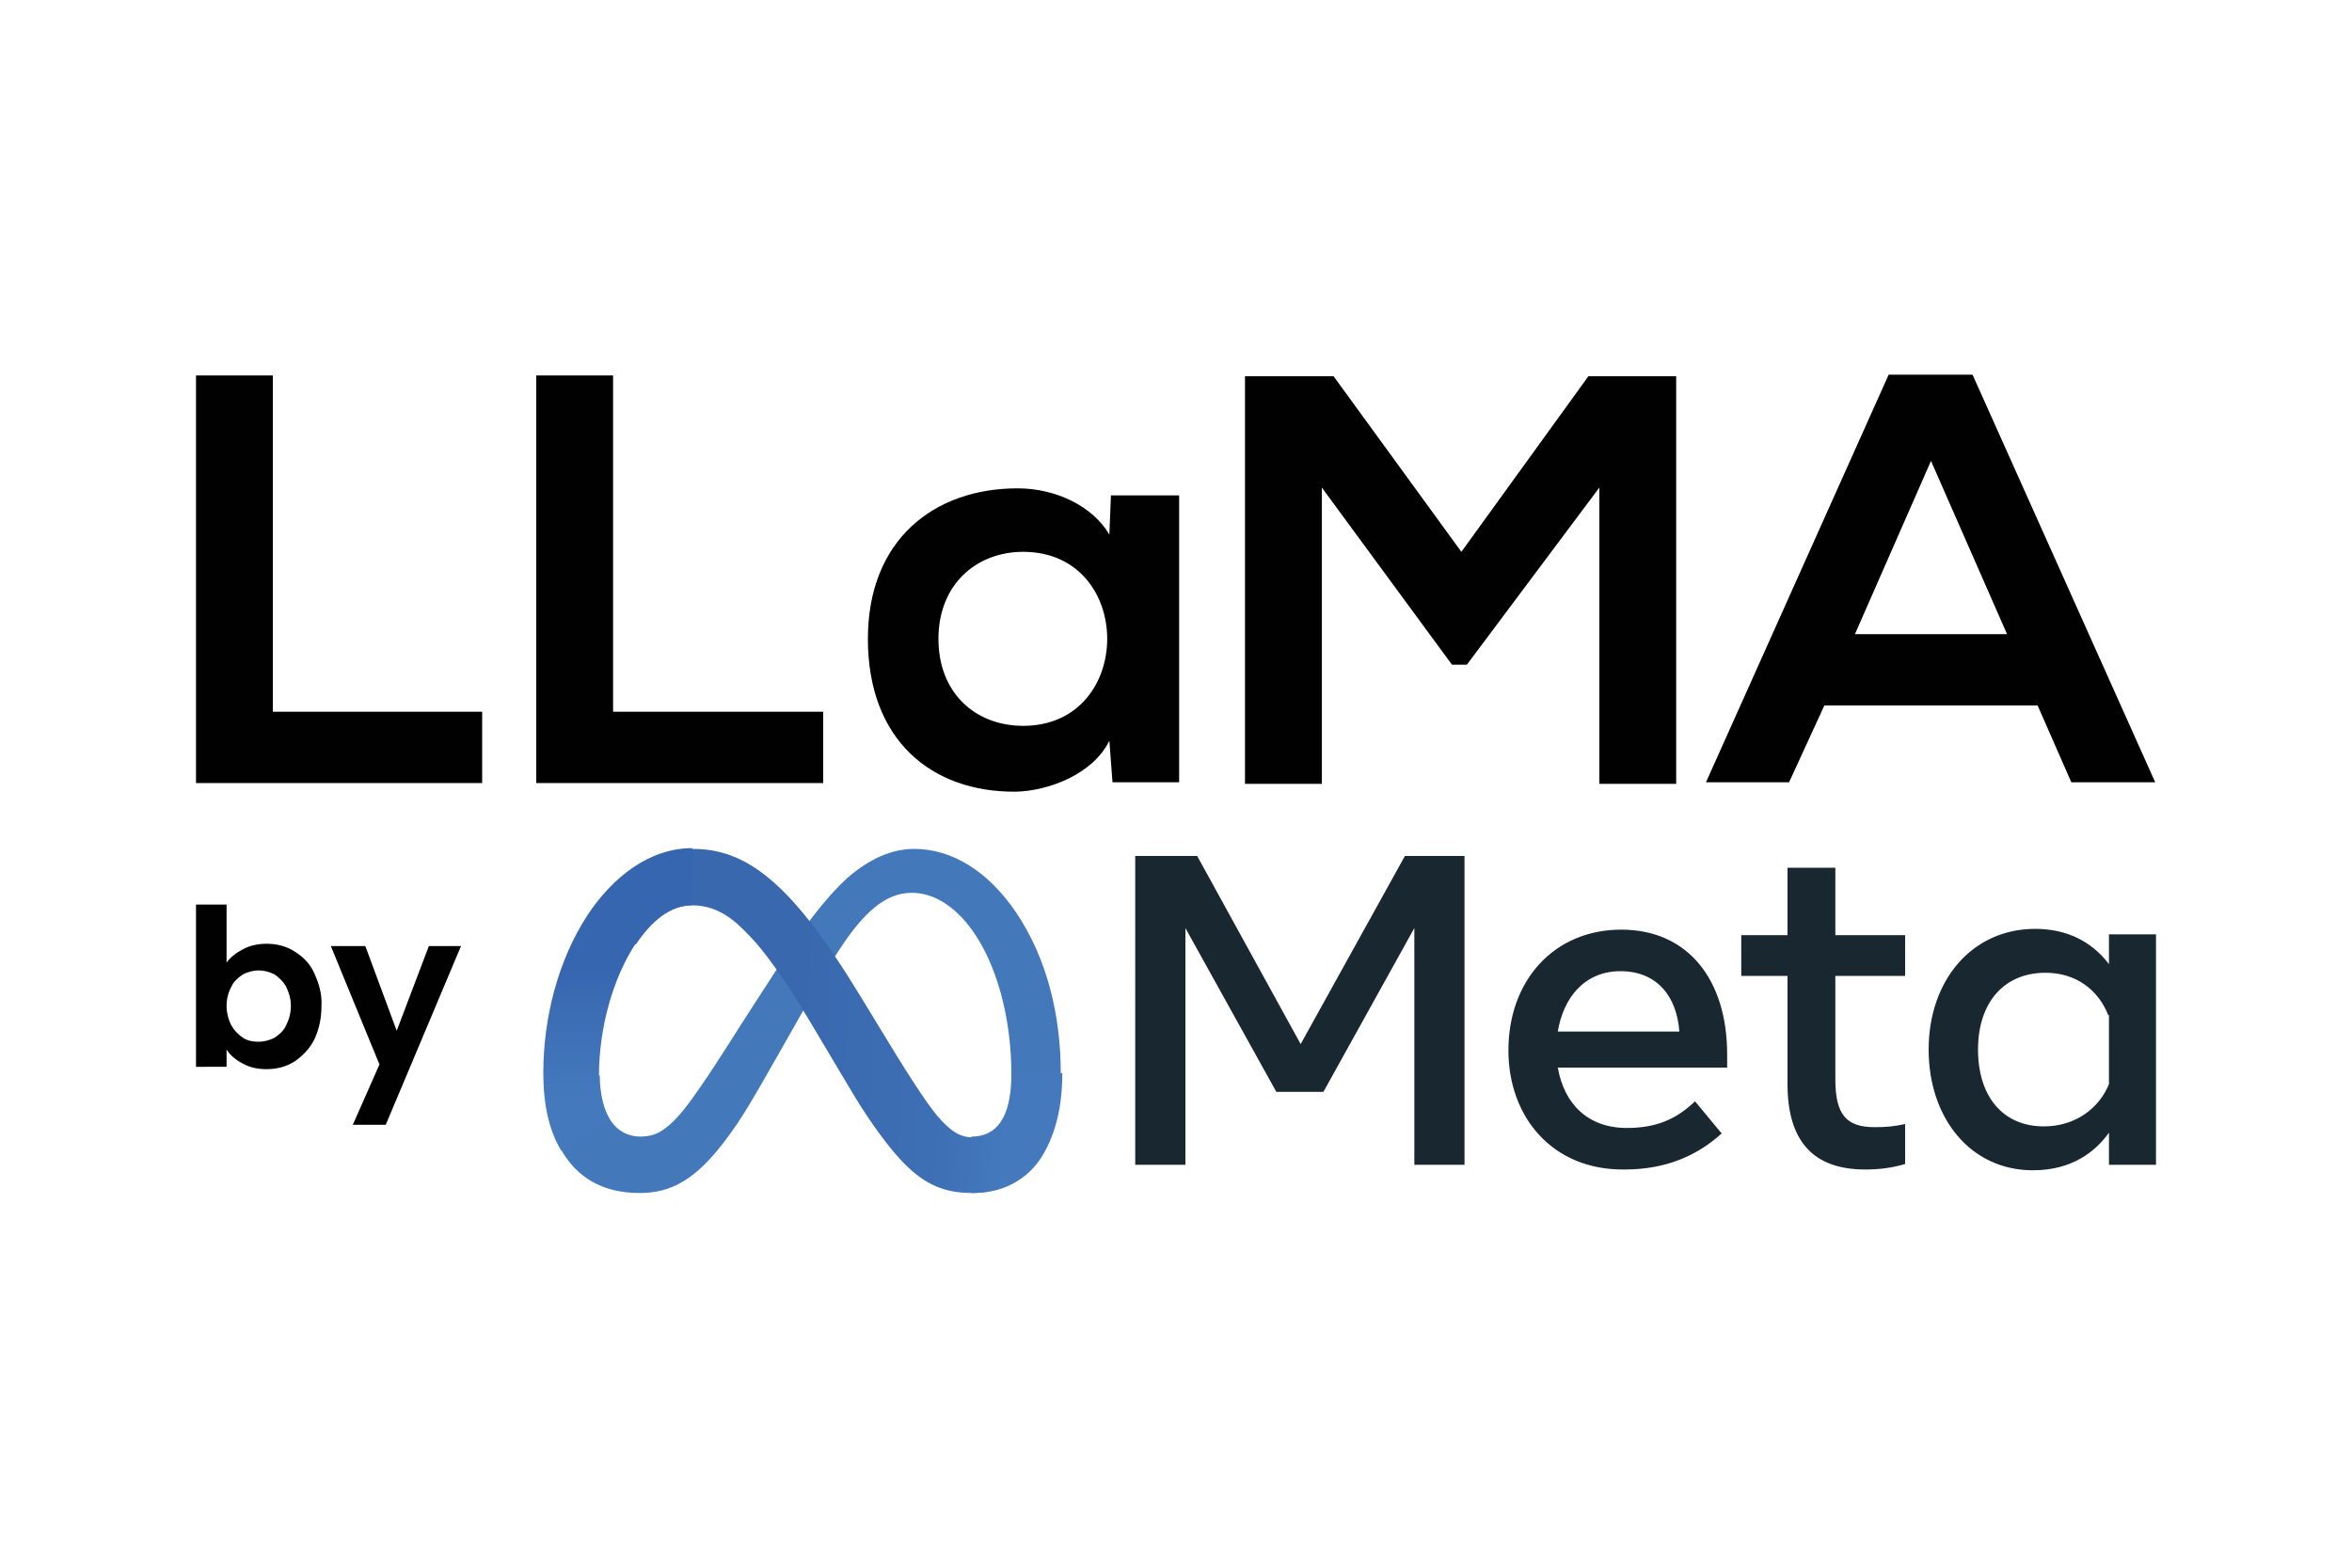
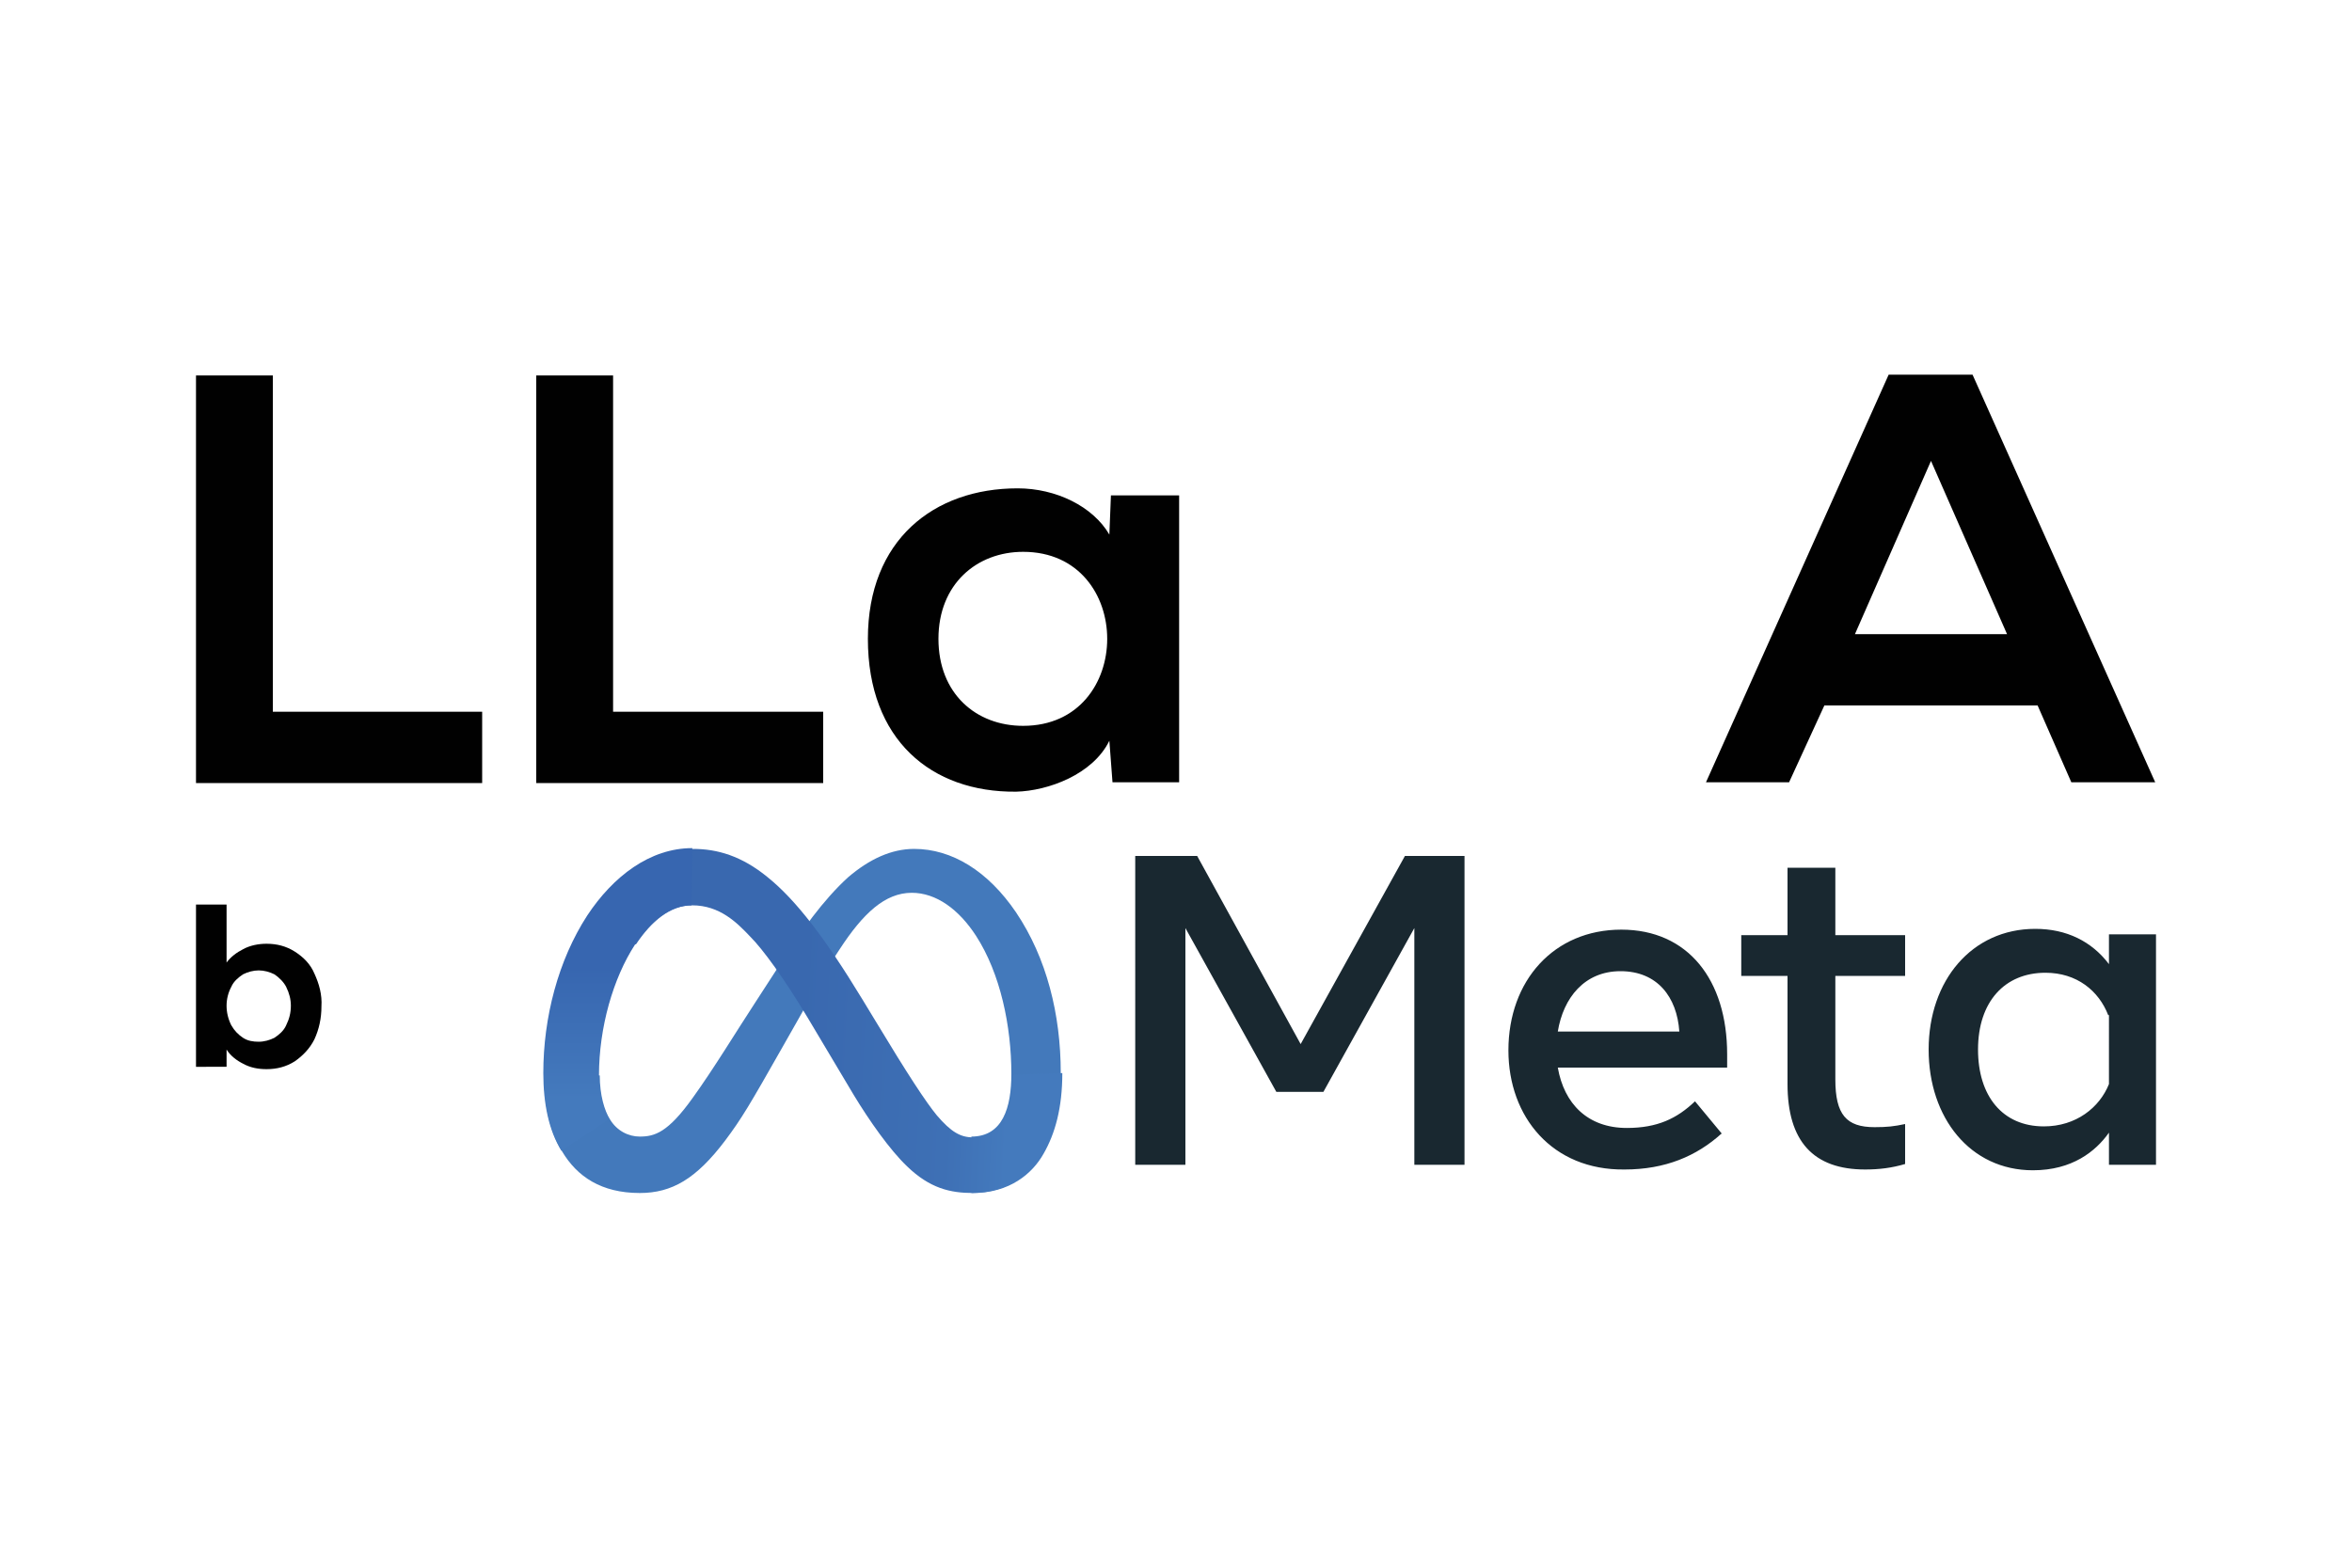
<svg xmlns="http://www.w3.org/2000/svg" version="1.1" id="Layer_1" x="0px" y="0px" viewBox="0 0 300 200" style="enable-background:new 0 0 300 200;" xml:space="preserve">
  <style type="text/css">
	.st0{fill:#010101;}
	.st1{fill:#4379BB;}
	.st2{fill:url(#Logo1_00000044166924568568430980000010303061906511072191_);}
	.st3{fill:url(#Logo2_00000039129654665367308730000011067436435299961781_);}
	.st4{fill:#192830;}
</style>
  <g>
    <path class="st0" d="M31,121.1c0.9-0.5,2-0.7,3-0.7c1.3,0,2.5,0.3,3.6,1c1.1,0.7,2,1.6,2.5,2.8c0.6,1.3,1,2.7,0.9,4.2   c0,1.5-0.3,2.9-0.9,4.2c-0.6,1.2-1.5,2.1-2.5,2.8c-1.1,0.7-2.3,1-3.6,1c-1.1,0-2.1-0.2-3-0.7c-0.8-0.4-1.6-1-2.1-1.8v2.2H25v-20.7   h3.9v7.4C29.4,122.1,30.2,121.5,31,121.1z M36.5,125.9c-0.3-0.6-0.9-1.2-1.5-1.6c-0.6-0.3-1.3-0.5-2-0.5c-0.7,0-1.4,0.2-2,0.5   c-0.6,0.4-1.2,0.9-1.5,1.6c-0.8,1.5-0.8,3.3,0,4.9c0.4,0.7,0.9,1.2,1.5,1.6c0.6,0.4,1.3,0.5,2,0.5c0.7,0,1.4-0.2,2-0.5   c0.6-0.4,1.2-0.9,1.5-1.6c0.4-0.8,0.6-1.6,0.6-2.5C37.1,127.5,36.9,126.7,36.5,125.9L36.5,125.9z" />
-     <path class="st0" d="M58.8,120.7l-9.6,22.8H45l3.4-7.7l-6.2-15.1h4.4l4,10.8l4.1-10.8L58.8,120.7z" />
    <path class="st0" d="M34.8,47.9v42.9h26.7v9.1H25v-52H34.8z" />
    <path class="st0" d="M78.2,47.9v42.9H105v9.1H68.4v-52H78.2z" />
    <path class="st0" d="M141.7,63.2h8.7v36.6h-8.5l-0.4-5.3c-2.1,4.3-7.8,6.4-11.9,6.5c-10.8,0.1-18.9-6.6-18.9-19.5   c0-12.6,8.4-19.2,19.1-19.2c4.9,0,9.6,2.3,11.7,5.9L141.7,63.2z M119.7,81.5c0,7,4.8,11.1,10.8,11.1c14.3,0,14.3-22.2,0-22.2   C124.6,70.4,119.7,74.5,119.7,81.5L119.7,81.5z" />
-     <path class="st0" d="M204,62.2l-16.9,22.6h-1.9l-16.6-22.6v37.8h-9.8v-52h11.3l16.3,22.4l16.2-22.4h11.2v52H204V62.2z" />
    <path class="st0" d="M259.9,90h-27.2l-4.5,9.8h-10.6l23.3-52h10.7l23.3,52h-10.7L259.9,90z M246.3,58.8l-9.7,22.1H256L246.3,58.8z" />
    <g>
      <g>
        <path id="Logo0" class="st1" d="M76.5,137.2c0,2.5,0.6,4.5,1.3,5.6c0.9,1.5,2.4,2.2,3.8,2.2c1.9,0,3.6-0.5,6.8-5     c2.6-3.6,5.7-8.7,7.8-11.9l3.5-5.4c2.4-3.8,5.3-7.9,8.5-10.8c2.7-2.3,5.5-3.6,8.4-3.6c4.8,0,9.4,2.8,13,8.1     c3.9,5.8,5.7,13,5.7,20.5c0,4.4-0.9,7.7-2.4,10.3c-1.4,2.5-4.3,5-9,5V145c4,0,5.1-3.7,5.1-8c0-6.1-1.4-12.8-4.5-17.6     c-2.2-3.4-5.1-5.5-8.2-5.5c-3.4,0-6.2,2.6-9.2,7.2c-1.6,2.4-3.3,5.4-5.2,8.8l-2.1,3.7c-4.2,7.4-5.2,9.1-7.3,11.9     c-3.7,4.9-6.8,6.7-10.9,6.7c-4.9,0-8-2.1-9.9-5.3c-1.6-2.6-2.3-6-2.3-9.9L76.5,137.2z" />
        <linearGradient id="Logo1_00000076599769878982992050000016234758988914740871_" gradientUnits="userSpaceOnUse" x1="83.647" y1="71.031" x2="129.092" y2="68.736" gradientTransform="matrix(1 0 0 -1 0 200.11)">
          <stop offset="0" style="stop-color:#3968AF" />
          <stop offset="0.4" style="stop-color:#3968AF" />
          <stop offset="0.83" style="stop-color:#3E70B5" />
          <stop offset="1" style="stop-color:#447ABD" />
        </linearGradient>
        <path id="Logo1" style="fill:url(#Logo1_00000076599769878982992050000016234758988914740871_);" d="M75,116.9     c3.3-5,8-8.6,13.4-8.6c3.1,0,6.2,0.9,9.5,3.6c3.6,2.9,7.3,7.7,12.1,15.6l1.7,2.8c4.1,6.8,6.4,10.3,7.8,12c1.8,2.1,3,2.8,4.6,2.8     c4,0,5.1-3.7,5.1-8l6.3-0.2c0,4.4-0.9,7.7-2.4,10.3c-1.4,2.5-4.3,5-9,5c-2.9,0-5.5-0.6-8.4-3.4c-2.2-2.1-4.8-5.8-6.8-9.1     l-5.9-9.9c-3-5-5.7-8.7-7.3-10.3c-1.7-1.8-3.9-4-7.4-4c-2.8,0-5.2,2-7.2,5L75,116.9z" />
        <linearGradient id="Logo2_00000092456398011327378260000011235535392126830996_" gradientUnits="userSpaceOnUse" x1="78.847" y1="59.911" x2="78.847" y2="76.666" gradientTransform="matrix(1 0 0 -1 0 200.11)">
          <stop offset="0" style="stop-color:#447ABD" />
          <stop offset="1" style="stop-color:#3766B0" />
        </linearGradient>
        <path id="Logo2" style="fill:url(#Logo2_00000092456398011327378260000011235535392126830996_);" d="M88.2,115.5     c-2.8,0-5.2,2-7.2,5c-2.8,4.3-4.6,10.6-4.6,16.7c0,2.5,0.6,4.5,1.3,5.6l-6.1,4c-1.6-2.6-2.3-6-2.3-9.9c0-7.1,1.9-14.4,5.6-20.1     c3.3-5,8-8.6,13.4-8.6L88.2,115.5z" />
      </g>
      <path id="Text" class="st4" d="M144.9,109.2h7.8l13.2,24l13.3-24h7.6v39.4h-6.4v-30.2l-11.6,20.9h-6l-11.6-20.9v30.2h-6.4V109.2z     M206.7,123.9c-4.6,0-7.3,3.4-8,7.7h15.5C213.9,127.2,211.4,123.9,206.7,123.9L206.7,123.9z M192.4,134c0-8.9,5.8-15.4,14.4-15.4    c8.5,0,13.5,6.4,13.5,15.9v1.7h-21.6c0.8,4.6,3.8,7.7,8.8,7.7c3.9,0,6.4-1.2,8.7-3.4l3.4,4.1c-3.2,2.9-7.2,4.6-12.4,4.6    C198,149.3,192.4,142.5,192.4,134z M228,124.5h-5.9v-5.2h5.9v-8.6h6.1v8.6h8.9v5.2h-8.9v13.2c0,4.5,1.4,6.1,5,6.1    c1.6,0,2.5-0.1,3.9-0.4v5.1c-1.7,0.5-3.3,0.7-5.1,0.7c-6.6,0-9.9-3.6-9.9-10.9L228,124.5z M268.9,129.5c-1.2-3.1-4-5.4-8-5.4    c-5.2,0-8.6,3.7-8.6,9.8c0,5.9,3.1,9.8,8.4,9.8c4.1,0,7.1-2.4,8.3-5.4V129.5z M275,148.6h-6v-4.1c-1.7,2.4-4.7,4.8-9.7,4.8    c-8,0-13.3-6.7-13.3-15.4c0-8.8,5.5-15.4,13.6-15.4c4,0,7.2,1.6,9.4,4.5v-3.8h6V148.6z" />
    </g>
  </g>
</svg>